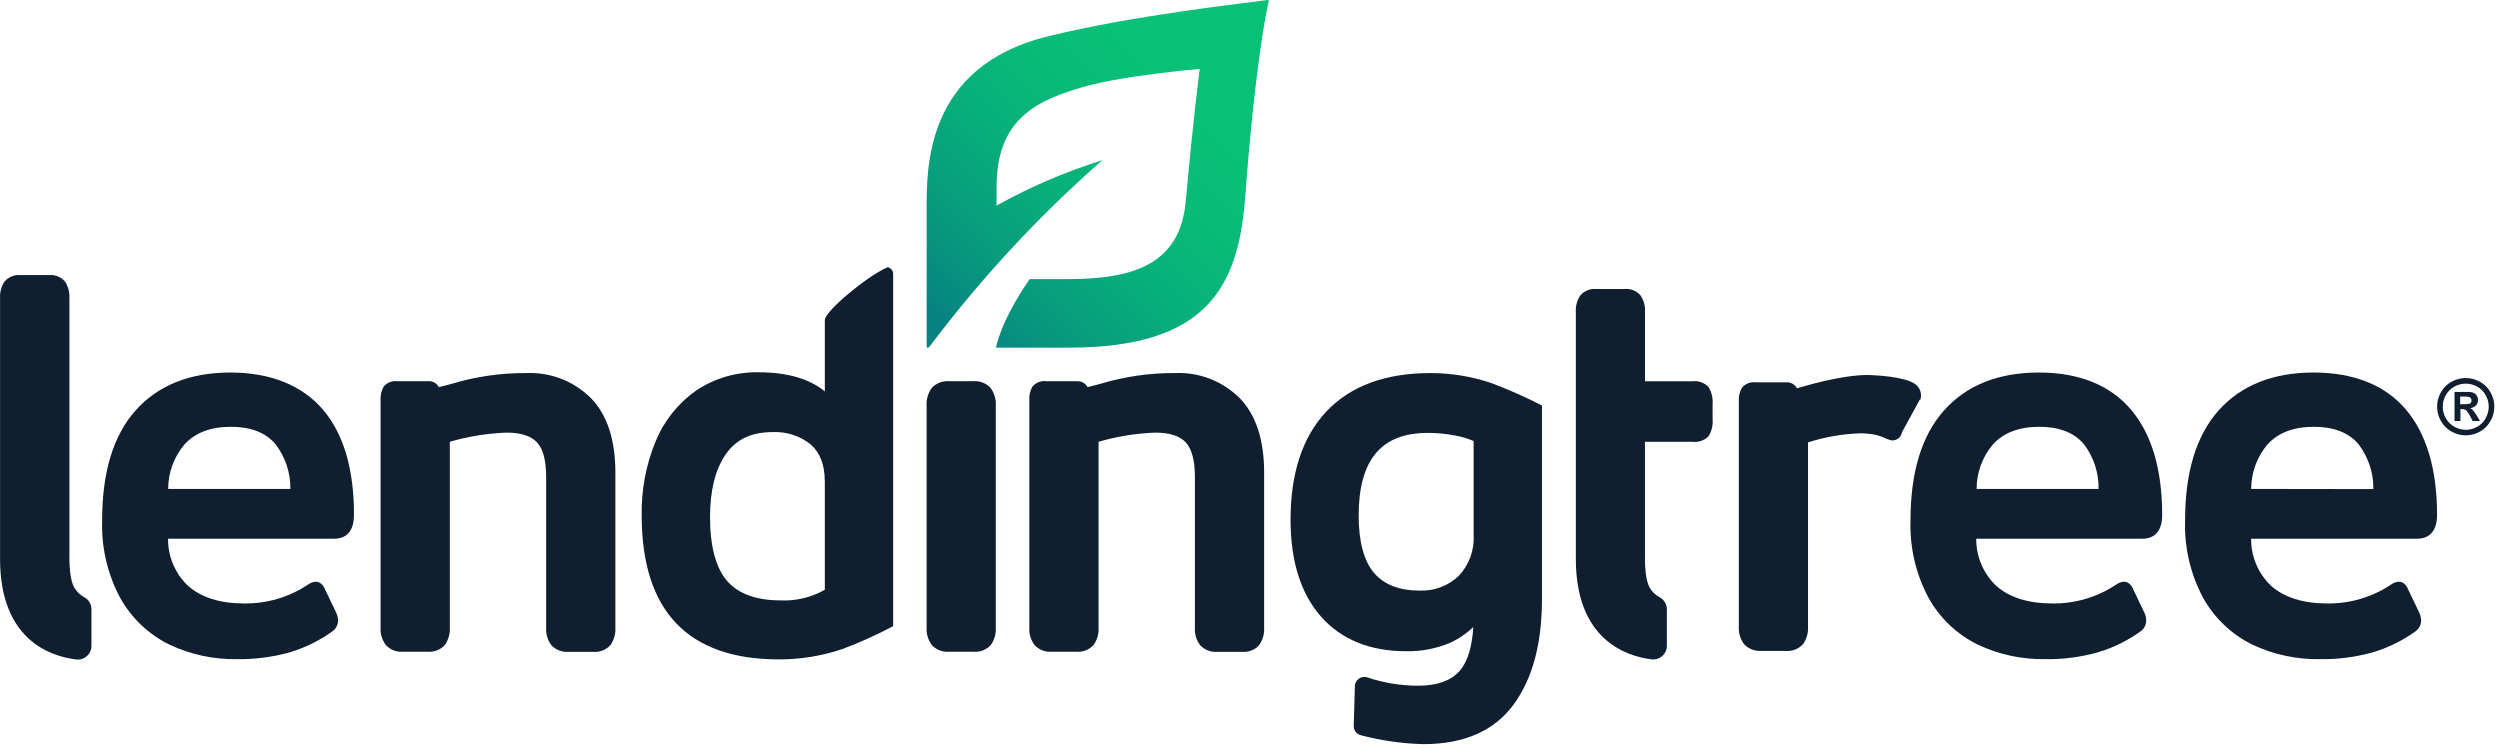
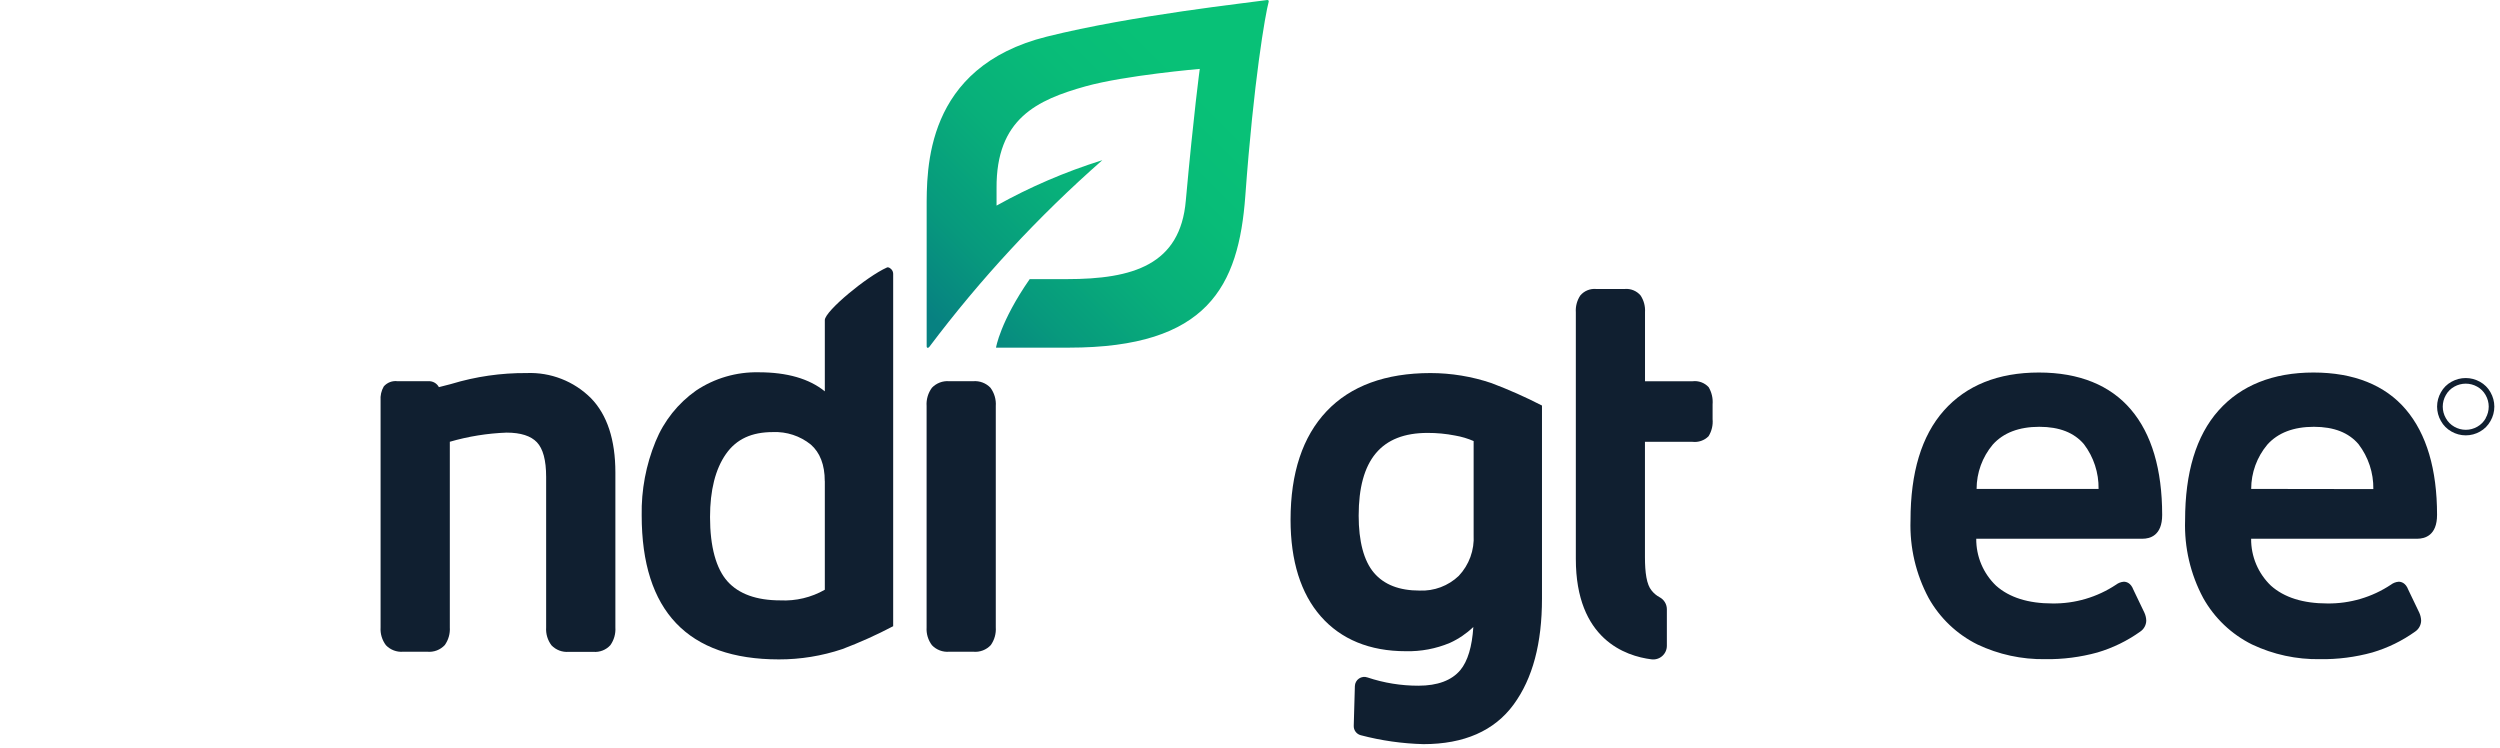
<svg xmlns="http://www.w3.org/2000/svg" width="421" height="126" viewBox="0 0 421 126" fill="none">
  <path d="M410.4 86.703C410.4 79.033 408.63 73.063 405.15 68.963C401.67 64.863 396.39 62.733 389.59 62.733C382.79 62.733 377.36 64.893 373.59 69.143C369.82 73.393 367.97 79.583 367.97 87.623C367.818 92.176 368.87 96.688 371.02 100.703C372.911 104.083 375.78 106.813 379.25 108.533C382.823 110.225 386.738 111.07 390.69 111.003C393.669 111.047 396.639 110.666 399.51 109.873C402.093 109.11 404.529 107.92 406.72 106.353C407.018 106.15 407.264 105.88 407.438 105.563C407.612 105.247 407.709 104.894 407.72 104.533C407.709 104.067 407.603 103.608 407.41 103.183L405.55 99.303C405.11 98.133 404.35 97.963 403.94 97.963C403.464 97.998 403.008 98.172 402.63 98.463C399.462 100.567 395.733 101.668 391.93 101.623C387.86 101.623 384.66 100.623 382.42 98.623C381.356 97.603 380.511 96.376 379.938 95.018C379.366 93.659 379.077 92.198 379.09 90.723H407.09C408.33 90.713 410.4 90.193 410.4 86.703ZM379.1 82.333C379.102 79.604 380.065 76.963 381.82 74.873C383.61 72.873 386.25 71.873 389.66 71.873C393.07 71.873 395.53 72.873 397.17 74.793C398.832 76.963 399.713 79.631 399.67 82.363L379.1 82.333Z" fill="#101F30" />
  <path d="M343.35 62.733C336.5 62.733 331.12 64.893 327.35 69.143C323.58 73.393 321.73 79.583 321.73 87.623C321.578 92.176 322.63 96.688 324.78 100.703C326.672 104.083 329.54 106.812 333.01 108.533C336.567 110.218 340.464 111.063 344.4 111.003C347.379 111.047 350.348 110.666 353.22 109.873C355.802 109.109 358.239 107.919 360.43 106.353C360.728 106.15 360.974 105.88 361.148 105.563C361.322 105.247 361.419 104.894 361.43 104.533C361.42 104.067 361.314 103.608 361.12 103.183L359.26 99.303C358.82 98.133 358.06 97.963 357.65 97.963C357.174 97.998 356.718 98.172 356.34 98.463C353.172 100.567 349.443 101.668 345.64 101.623C341.57 101.623 338.37 100.623 336.13 98.623C335.066 97.603 334.221 96.376 333.648 95.018C333.076 93.659 332.787 92.198 332.8 90.723H360.8C362.04 90.723 364.11 90.203 364.11 86.723C364.11 79.053 362.34 73.083 358.86 68.983C355.38 64.883 350.16 62.733 343.35 62.733ZM353.4 82.333H332.86C332.863 79.605 333.826 76.963 335.58 74.873C337.37 72.873 340.01 71.873 343.42 71.873C346.83 71.873 349.29 72.873 350.93 74.793C352.575 76.959 353.444 79.614 353.4 82.333Z" fill="#101F30" />
-   <path d="M323.4 67.293C323.531 66.836 323.531 66.351 323.4 65.893C323.247 65.41 322.942 64.989 322.53 64.693C320.85 63.413 315.65 63.153 314.35 63.153C313.35 63.153 309.73 63.263 302.61 65.383C302.443 65.072 302.193 64.814 301.887 64.638C301.582 64.461 301.233 64.373 300.88 64.383H295.66C295.234 64.33 294.801 64.383 294.4 64.536C293.999 64.69 293.642 64.939 293.36 65.263C292.942 65.987 292.754 66.82 292.82 67.653V105.503C292.75 106.579 293.07 107.644 293.72 108.503L293.83 108.613C294.198 108.962 294.634 109.23 295.111 109.402C295.587 109.575 296.094 109.646 296.6 109.613H300.68C301.223 109.663 301.77 109.588 302.28 109.394C302.789 109.199 303.248 108.892 303.62 108.493C304.241 107.621 304.541 106.561 304.47 105.493V74.493C307.303 73.588 310.247 73.077 313.22 72.973C313.62 72.973 313.99 72.973 314.38 73.023C315.562 73.079 316.719 73.389 317.77 73.933L318.53 74.163H318.7C319.085 74.163 319.457 74.024 319.749 73.773C320.041 73.522 320.233 73.174 320.29 72.793L323.29 67.303L323.4 67.293Z" fill="#101F30" />
  <path d="M287.74 65.203C287.399 64.832 286.974 64.548 286.501 64.374C286.028 64.2 285.52 64.142 285.02 64.203H277.02V52.573C277.086 51.577 276.822 50.586 276.27 49.753C275.949 49.375 275.541 49.078 275.082 48.889C274.623 48.699 274.125 48.622 273.63 48.663H268.76C268.264 48.622 267.766 48.7 267.306 48.892C266.847 49.083 266.44 49.382 266.12 49.763C265.567 50.596 265.304 51.587 265.37 52.583V94.123C265.37 107.663 273.74 110.483 278.11 111.033C278.434 111.074 278.763 111.046 279.075 110.95C279.387 110.855 279.675 110.694 279.92 110.478C280.165 110.262 280.361 109.997 280.496 109.7C280.63 109.402 280.7 109.08 280.7 108.753V102.563C280.693 102.149 280.574 101.745 280.355 101.393C280.137 101.041 279.828 100.754 279.46 100.563C278.946 100.284 278.493 99.903 278.13 99.443C277.29 98.443 277.01 96.443 277.01 93.803V74.403H285.01C285.504 74.462 286.004 74.408 286.473 74.245C286.943 74.082 287.369 73.815 287.72 73.463C288.254 72.603 288.493 71.592 288.4 70.583V68.103C288.486 67.092 288.255 66.078 287.74 65.203Z" fill="#101F30" />
  <path d="M251.16 64.513C247.854 63.397 244.389 62.827 240.9 62.823C233.33 62.823 227.44 64.983 223.4 69.253C219.36 73.523 217.33 79.653 217.33 87.523C217.33 94.473 219.05 99.953 222.43 103.803C225.81 107.653 230.65 109.663 236.73 109.663C239.278 109.725 241.81 109.248 244.16 108.263C245.619 107.6 246.955 106.694 248.11 105.583C247.9 108.903 247.16 111.343 245.93 112.833C244.47 114.583 242.09 115.473 238.85 115.473C235.94 115.476 233.049 115.007 230.29 114.083C230.054 113.998 229.8 113.97 229.551 114.001C229.301 114.032 229.063 114.123 228.855 114.264C228.647 114.406 228.475 114.595 228.355 114.815C228.234 115.036 228.167 115.282 228.16 115.533L227.97 122.223C227.957 122.584 228.067 122.939 228.284 123.229C228.501 123.518 228.81 123.724 229.16 123.813C232.607 124.72 236.147 125.223 239.71 125.313C246.54 125.313 251.64 123.073 254.88 118.663C258.12 114.253 259.67 108.313 259.67 100.793V68.293C256.908 66.871 254.067 65.609 251.16 64.513ZM248.16 74.283V90.093C248.233 91.352 248.048 92.612 247.616 93.797C247.185 94.982 246.516 96.066 245.65 96.983C244.775 97.815 243.742 98.463 242.611 98.887C241.481 99.311 240.276 99.504 239.07 99.453C235.62 99.453 233.07 98.453 231.37 96.453C229.67 94.453 228.8 91.153 228.8 86.843C228.8 77.463 232.59 72.903 240.4 72.903C241.954 72.897 243.505 73.044 245.03 73.343C246.115 73.527 247.172 73.843 248.18 74.283H248.16Z" fill="#101F30" />
-   <path d="M197.92 62.824C193.639 62.791 189.378 63.405 185.28 64.644L183.15 65.194C182.981 64.879 182.728 64.619 182.419 64.442C182.109 64.266 181.756 64.179 181.4 64.194H176.18C175.754 64.141 175.321 64.193 174.92 64.346C174.519 64.5 174.162 64.75 173.88 65.073C173.462 65.797 173.273 66.63 173.34 67.463V105.654C173.27 106.729 173.59 107.794 174.24 108.654C174.61 109.039 175.061 109.338 175.561 109.529C176.061 109.719 176.597 109.796 177.13 109.754H181.21C181.753 109.803 182.3 109.728 182.81 109.534C183.319 109.34 183.778 109.032 184.15 108.634C184.77 107.761 185.07 106.702 185 105.634V74.394C188.111 73.489 191.322 72.972 194.56 72.853C196.93 72.853 198.65 73.403 199.67 74.484C200.69 75.564 201.22 77.534 201.22 80.303V105.674C201.149 106.749 201.469 107.814 202.12 108.674C202.49 109.059 202.941 109.358 203.441 109.549C203.941 109.739 204.477 109.816 205.01 109.774H209.17C209.701 109.818 210.234 109.74 210.73 109.546C211.226 109.352 211.671 109.047 212.03 108.654C212.65 107.781 212.95 106.722 212.88 105.654V79.564C212.88 74.064 211.5 69.853 208.77 67.053C207.352 65.637 205.656 64.529 203.788 63.801C201.921 63.073 199.923 62.74 197.92 62.824Z" fill="#101F30" />
  <path d="M163.9 64.193H159.82C159.289 64.153 158.755 64.23 158.257 64.421C157.759 64.611 157.309 64.909 156.94 65.293C156.281 66.183 155.962 67.279 156.04 68.383V105.653C155.97 106.729 156.29 107.794 156.94 108.653C157.31 109.04 157.761 109.339 158.261 109.529C158.761 109.72 159.297 109.796 159.83 109.753H163.91C164.453 109.803 165 109.728 165.51 109.534C166.019 109.34 166.478 109.032 166.85 108.633C167.467 107.76 167.763 106.7 167.69 105.633V68.383C167.768 67.279 167.448 66.183 166.79 65.293C166.42 64.907 165.969 64.609 165.469 64.418C164.969 64.228 164.433 64.151 163.9 64.193Z" fill="#101F30" />
  <path d="M149.35 45.053C145.96 46.563 138.9 52.403 138.9 53.903V65.903C136.28 63.773 132.54 62.693 127.77 62.693C124.025 62.613 120.346 63.684 117.23 65.763C114.178 67.909 111.807 70.888 110.4 74.343C108.779 78.29 107.983 82.527 108.06 86.793C108.06 102.883 115.83 111.043 131.16 111.043C134.798 111.049 138.412 110.461 141.86 109.303C144.786 108.196 147.642 106.911 150.41 105.453V46.153C150.418 45.885 150.33 45.622 150.16 45.413C149.95 45.183 149.64 44.923 149.35 45.053ZM138.9 81.053V99.313C136.622 100.614 134.02 101.235 131.4 101.103C127.4 101.103 124.4 100.023 122.5 97.893C120.6 95.763 119.57 92.093 119.57 87.073C119.57 82.563 120.47 78.993 122.25 76.453C124.03 73.913 126.62 72.763 130.15 72.763C132.465 72.662 134.737 73.408 136.54 74.863C138.09 76.213 138.89 78.293 138.89 81.003L138.9 81.053Z" fill="#101F30" />
  <path d="M88.68 62.823C84.399 62.791 80.138 63.404 76.04 64.643L75.79 64.713L73.91 65.193C73.743 64.877 73.49 64.616 73.18 64.439C72.87 64.262 72.516 64.177 72.16 64.193H66.93C66.504 64.14 66.071 64.193 65.67 64.346C65.269 64.499 64.912 64.749 64.63 65.073C64.211 65.796 64.023 66.63 64.09 67.463V105.653C64.02 106.729 64.34 107.794 64.99 108.653C65.36 109.04 65.811 109.339 66.311 109.529C66.811 109.72 67.347 109.796 67.88 109.753H71.96C72.503 109.803 73.05 109.727 73.56 109.533C74.069 109.339 74.528 109.031 74.9 108.633C75.52 107.761 75.82 106.701 75.75 105.633V74.393C78.861 73.489 82.072 72.971 85.31 72.853C87.68 72.853 89.4 73.403 90.42 74.483C91.44 75.563 91.97 77.483 91.97 80.303V105.673C91.9 106.749 92.22 107.814 92.87 108.673C93.24 109.059 93.691 109.358 94.191 109.548C94.691 109.738 95.227 109.815 95.76 109.773H99.92C100.451 109.818 100.984 109.74 101.48 109.546C101.976 109.352 102.421 109.046 102.78 108.653C103.401 107.781 103.701 106.721 103.63 105.653V79.563C103.63 74.063 102.25 69.853 99.52 67.053C98.103 65.638 96.409 64.531 94.543 63.803C92.677 63.075 90.681 62.741 88.68 62.823Z" fill="#101F30" />
-   <path d="M38.81 62.733C31.96 62.733 26.58 64.893 22.81 69.143C19.04 73.393 17.2 79.583 17.2 87.623C17.048 92.176 18.1 96.688 20.25 100.703C22.142 104.083 25.011 106.812 28.48 108.533C32.047 110.222 35.954 111.067 39.9 111.003C42.879 111.047 45.848 110.666 48.72 109.873C51.302 109.109 53.739 107.919 55.93 106.353C56.228 106.15 56.474 105.88 56.648 105.563C56.822 105.247 56.919 104.894 56.93 104.533C56.919 104.067 56.813 103.608 56.62 103.183L54.76 99.303C54.31 98.133 53.56 97.963 53.15 97.963C52.674 97.998 52.218 98.172 51.84 98.463C48.672 100.567 44.943 101.668 41.14 101.623C37.07 101.623 33.87 100.623 31.63 98.623C30.565 97.604 29.72 96.377 29.148 95.018C28.575 93.659 28.286 92.198 28.3 90.723H56.3C57.54 90.723 59.61 90.203 59.61 86.723C59.62 79.003 57.86 73.063 54.4 69.003C50.94 64.943 45.61 62.733 38.81 62.733ZM48.91 82.333H28.32C28.322 79.604 29.285 76.963 31.04 74.873C32.83 72.873 35.47 71.873 38.88 71.873C42.29 71.873 44.75 72.873 46.39 74.793C48.049 76.954 48.933 79.61 48.9 82.333H48.91Z" fill="#101F30" />
-   <path d="M12.81 99.394C11.97 98.394 11.69 96.394 11.69 93.754V50.233C11.756 49.237 11.492 48.246 10.94 47.413C10.619 47.035 10.211 46.738 9.752 46.549C9.293 46.359 8.795 46.282 8.3 46.324H3.4C2.904 46.282 2.405 46.361 1.946 46.552C1.487 46.743 1.08 47.042 0.76 47.423C0.207 48.256 -0.056 49.247 0.01 50.243V94.133C0.01 107.673 8.38 110.493 12.75 111.043C13.08 111.094 13.417 111.073 13.738 110.98C14.059 110.887 14.356 110.726 14.608 110.507C14.86 110.288 15.062 110.017 15.198 109.713C15.335 109.408 15.404 109.077 15.4 108.743V102.553C15.393 102.139 15.274 101.735 15.055 101.383C14.837 101.031 14.528 100.744 14.16 100.553C13.634 100.265 13.175 99.87 12.81 99.394Z" fill="#101F30" />
  <path d="M213.4 0.004C210.4 0.454 190.77 2.554 176.3 6.164C155.68 11.304 156.05 28.514 156.05 35.314V43.434C156.05 43.434 156.05 57.944 156.05 58.294C156.05 58.644 156.31 58.654 156.49 58.423C165.094 46.983 174.848 36.454 185.6 27.004C185.6 27.004 185.68 26.924 185.54 27.004C179.389 28.932 173.451 31.485 167.82 34.624C167.82 32.974 167.82 31.894 167.82 31.704C167.74 19.984 174.64 16.824 182.82 14.534C189.53 12.674 202.04 11.604 202.04 11.604C202.04 11.604 201.04 18.904 199.69 33.774C198.77 44.604 190.79 47.004 179.66 47.004H173.4C168.4 54.214 167.73 58.544 167.73 58.544H180C203.37 58.544 208.59 48.244 209.71 33.004C211.12 13.634 213.07 2.404 213.65 0.284C213.661 0.247 213.663 0.209 213.654 0.172C213.646 0.136 213.629 0.102 213.604 0.073C213.579 0.045 213.547 0.024 213.511 0.012C213.475 -0 213.437 -0.003 213.4 0.004Z" fill="url(#paint0_linear_5275_12571)" />
  <path d="M419.4 66.064C418.986 65.311 418.365 64.694 417.61 64.284C416.881 63.876 416.06 63.661 415.225 63.661C414.39 63.661 413.569 63.876 412.84 64.284C412.085 64.694 411.464 65.311 411.05 66.064C410.627 66.798 410.405 67.631 410.405 68.479C410.405 69.326 410.627 70.159 411.05 70.894C411.464 71.643 412.081 72.26 412.83 72.674C413.562 73.093 414.391 73.314 415.235 73.314C416.079 73.314 416.908 73.093 417.64 72.674C418.382 72.257 418.991 71.64 419.4 70.894C419.823 70.159 420.046 69.326 420.046 68.479C420.046 67.631 419.823 66.798 419.4 66.064ZM418.6 70.424C418.267 71.027 417.771 71.526 417.17 71.864C416.583 72.201 415.917 72.379 415.24 72.379C414.563 72.379 413.897 72.201 413.31 71.864C412.708 71.528 412.212 71.028 411.88 70.424C411.539 69.832 411.359 69.162 411.359 68.479C411.359 67.796 411.539 67.125 411.88 66.534C412.214 65.929 412.714 65.433 413.32 65.104C413.904 64.778 414.561 64.607 415.23 64.607C415.899 64.607 416.556 64.778 417.14 65.104C417.747 65.433 418.247 65.929 418.58 66.534C418.921 67.125 419.101 67.796 419.101 68.479C419.101 69.162 418.921 69.832 418.58 70.424H418.6Z" fill="#101F30" />
-   <path d="M416.62 69.303C416.523 69.166 416.413 69.038 416.29 68.923C416.187 68.846 416.072 68.785 415.95 68.743C416.329 68.713 416.685 68.546 416.95 68.273C417.179 68.03 417.304 67.707 417.3 67.373C417.304 67.128 417.242 66.886 417.12 66.673C417.013 66.478 416.854 66.315 416.66 66.203C416.42 66.084 416.158 66.016 415.89 66.003H413.34V70.893H414.34V68.893H414.6C414.847 68.883 415.091 68.957 415.29 69.103C415.58 69.391 415.814 69.73 415.98 70.103L416.39 70.893H417.62L417.04 69.893C416.8 69.553 416.66 69.357 416.62 69.303ZM415.77 68.003C415.417 68.066 415.058 68.09 414.7 68.073H414.3V66.773H414.7C415.055 66.757 415.41 66.78 415.76 66.843C415.892 66.883 416.008 66.963 416.09 67.073C416.168 67.177 416.21 67.304 416.21 67.433C416.211 67.57 416.168 67.704 416.087 67.814C416.006 67.924 415.891 68.004 415.76 68.043L415.77 68.003Z" fill="#101F30" />
  <defs>
    <linearGradient id="paint0_linear_5275_12571" x1="156.54" y1="58.964" x2="214.5" y2="1.004" gradientUnits="userSpaceOnUse">
      <stop offset="0.05" stop-color="#078181" />
      <stop offset="0.21" stop-color="#07997D" />
      <stop offset="0.41" stop-color="#08AF7A" />
      <stop offset="0.6" stop-color="#08BC78" />
      <stop offset="0.77" stop-color="#08C177" />
    </linearGradient>
  </defs>
</svg>